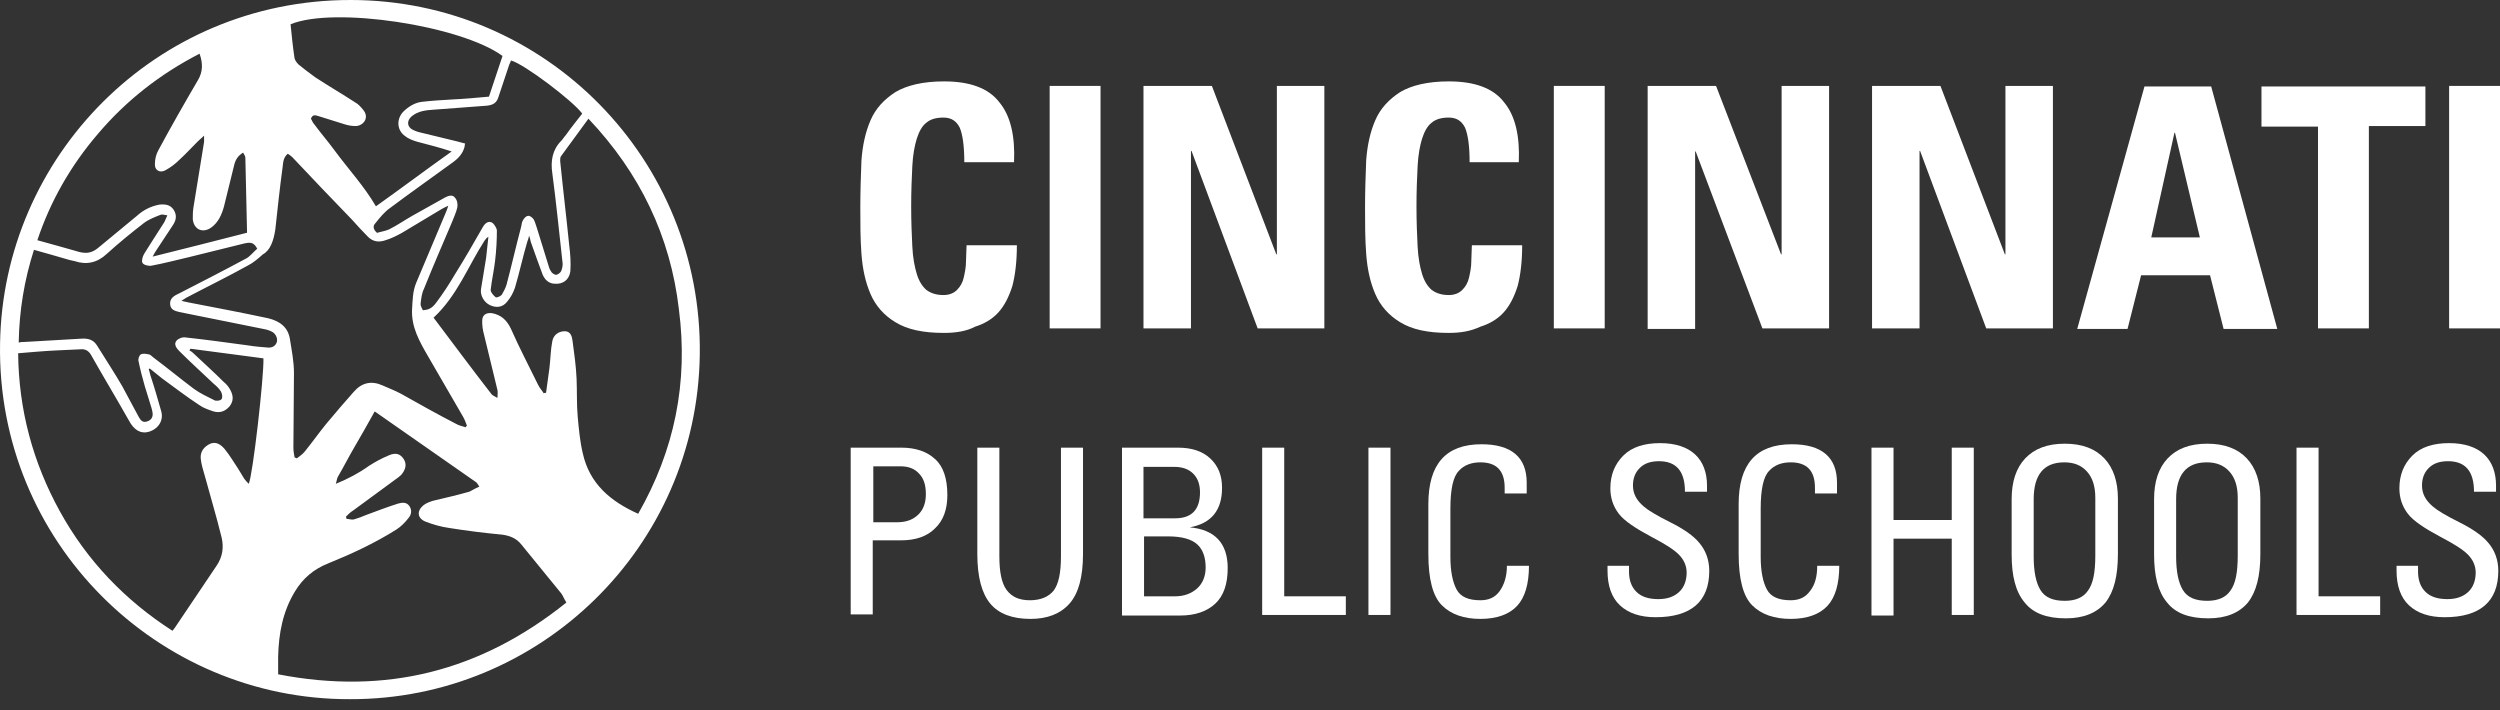
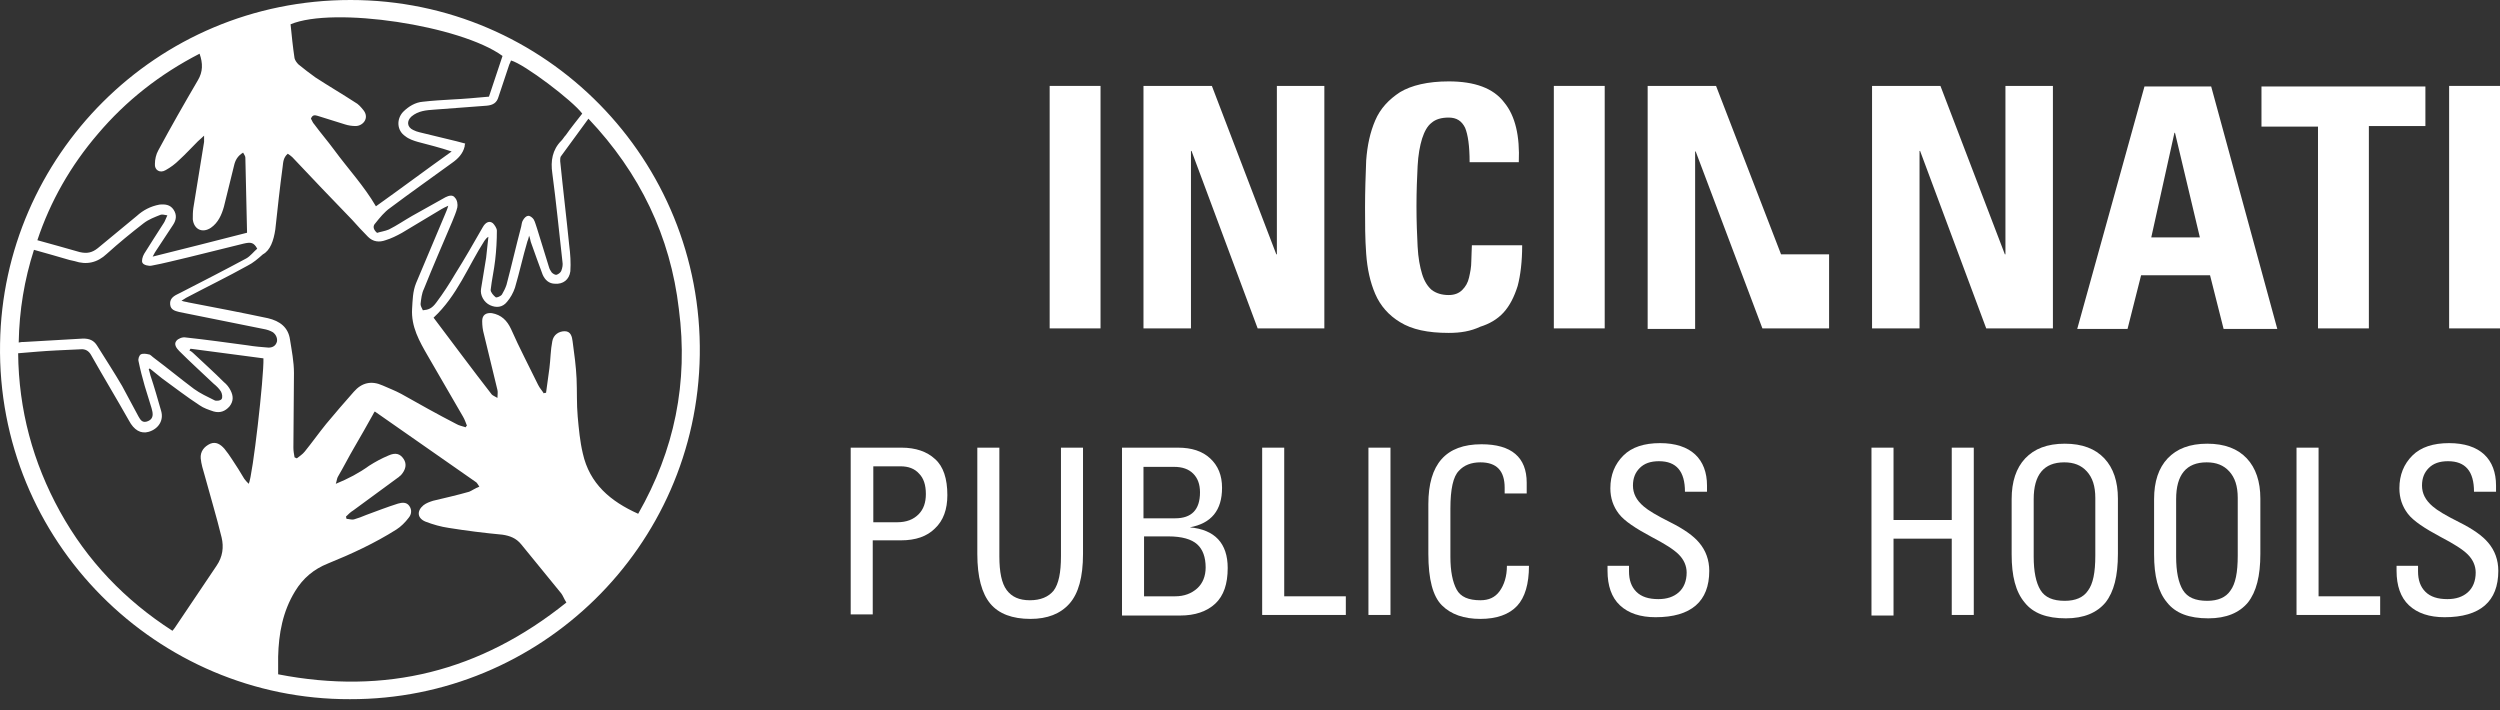
<svg xmlns="http://www.w3.org/2000/svg" width="176" height="50" viewBox="0 0 176 50" fill="none">
  <rect x="0" y="0" width="176" height="50" fill="#333333" stroke="none" />
  <path d="M24.674 0C10.906 0 0.203 11.062 0.004 24.193C-0.235 38.12 11.066 49.261 24.634 49.222C38.004 49.261 49.066 38.518 49.265 24.989C49.464 11.261 38.442 0 24.674 0ZM35.975 4.258C36.89 4.496 40.312 7.083 40.989 7.998C40.591 8.515 40.193 8.993 39.835 9.51C39.715 9.629 39.636 9.789 39.516 9.908C38.88 10.545 38.76 11.341 38.88 12.176C39.158 14.245 39.357 16.314 39.596 18.423C39.636 18.622 39.596 18.861 39.516 19.06C39.477 19.179 39.317 19.299 39.198 19.338C39.079 19.378 38.919 19.259 38.84 19.179C38.76 19.06 38.681 18.941 38.641 18.781C38.362 17.866 38.084 16.991 37.805 16.076C37.726 15.877 37.686 15.638 37.567 15.439C37.487 15.32 37.288 15.16 37.169 15.2C37.049 15.2 36.89 15.359 36.81 15.519C36.731 15.638 36.731 15.797 36.691 15.956C36.333 17.309 36.015 18.702 35.657 20.055C35.577 20.294 35.458 20.532 35.338 20.731C35.259 20.851 34.98 20.97 34.901 20.93C34.741 20.811 34.542 20.572 34.542 20.413C34.622 19.697 34.781 19.02 34.861 18.304C34.94 17.628 34.98 16.911 34.98 16.235C34.98 16.076 34.821 15.837 34.702 15.717C34.463 15.519 34.184 15.638 33.985 15.996C33.349 17.11 32.712 18.224 32.036 19.299C31.638 19.975 31.2 20.652 30.723 21.288C30.404 21.726 30.165 21.806 29.767 21.845C29.728 21.726 29.608 21.567 29.608 21.408C29.648 21.049 29.688 20.652 29.847 20.333C30.484 18.742 31.16 17.19 31.837 15.598C31.956 15.28 32.115 14.961 32.195 14.603C32.235 14.404 32.195 14.086 32.036 13.927C31.876 13.688 31.598 13.768 31.359 13.887C30.563 14.325 29.807 14.762 29.012 15.2C28.454 15.519 27.937 15.877 27.38 16.155C27.102 16.275 26.783 16.314 26.544 16.394C26.226 16.115 26.266 15.877 26.425 15.717C26.743 15.32 27.062 14.922 27.46 14.643C28.892 13.569 30.364 12.534 31.837 11.46C32.235 11.181 32.593 10.823 32.712 10.306C32.712 10.266 32.712 10.187 32.752 10.107C32.553 10.067 32.354 9.988 32.155 9.948C31.28 9.749 30.404 9.51 29.529 9.311C29.37 9.271 29.25 9.232 29.091 9.152C28.653 8.953 28.614 8.515 28.972 8.197C29.449 7.799 30.006 7.759 30.563 7.719C31.797 7.64 33.03 7.521 34.264 7.441C34.702 7.401 34.98 7.242 35.099 6.804C35.338 6.048 35.617 5.292 35.855 4.536C35.895 4.457 35.935 4.377 35.975 4.258ZM35.378 3.939C35.06 4.894 34.741 5.849 34.423 6.804C33.548 6.884 32.672 6.963 31.837 7.003C31.16 7.043 30.444 7.083 29.767 7.162C29.25 7.202 28.773 7.481 28.375 7.879C27.897 8.396 27.937 9.192 28.534 9.59C28.773 9.789 29.131 9.908 29.409 9.988C30.165 10.187 30.961 10.386 31.797 10.664C30.006 11.937 28.255 13.251 26.465 14.524C25.629 13.091 24.515 11.898 23.52 10.545C23.083 9.948 22.565 9.351 22.128 8.754C22.008 8.635 21.968 8.476 21.889 8.356C22.008 8.038 22.207 8.117 22.366 8.157C23.003 8.356 23.64 8.555 24.276 8.754C24.515 8.834 24.794 8.873 25.032 8.873C25.55 8.873 26.027 8.316 25.589 7.759C25.43 7.56 25.231 7.322 24.993 7.202C24.077 6.605 23.122 6.048 22.207 5.451C21.809 5.173 21.411 4.855 21.013 4.536C20.894 4.417 20.775 4.258 20.735 4.098C20.616 3.303 20.536 2.507 20.456 1.711C23.48 0.438 32.434 1.791 35.378 3.939ZM19.382 16.155C19.541 14.683 19.7 13.211 19.899 11.738C19.939 11.42 19.939 11.102 20.257 10.823C20.377 10.903 20.496 10.982 20.576 11.062C21.968 12.534 23.361 14.007 24.794 15.479C25.152 15.877 25.51 16.275 25.908 16.672C26.266 17.031 26.704 17.07 27.141 16.911C27.539 16.792 27.937 16.593 28.295 16.394C29.21 15.837 30.165 15.28 31.081 14.723C31.2 14.643 31.319 14.603 31.558 14.484C31.479 14.762 31.399 14.922 31.319 15.121C30.643 16.712 29.966 18.344 29.29 19.935C29.051 20.532 29.051 21.129 29.012 21.726C28.932 22.999 29.529 24.034 30.126 25.068C30.961 26.501 31.757 27.894 32.593 29.326C32.712 29.525 32.792 29.764 32.871 29.963C32.831 30.003 32.792 30.042 32.792 30.082C32.553 30.003 32.314 29.963 32.115 29.843C30.802 29.167 29.529 28.451 28.255 27.734C27.818 27.496 27.38 27.337 26.942 27.138C26.146 26.779 25.47 26.939 24.913 27.575C24.236 28.331 23.6 29.087 22.963 29.843C22.446 30.48 21.968 31.157 21.451 31.793C21.292 31.992 21.093 32.111 20.894 32.271C20.854 32.231 20.775 32.231 20.735 32.191C20.695 31.952 20.655 31.753 20.655 31.515C20.655 29.764 20.695 28.013 20.695 26.262C20.695 25.466 20.536 24.671 20.417 23.915C20.297 23.039 19.7 22.601 18.865 22.402C16.994 22.005 15.124 21.646 13.254 21.288C13.135 21.248 12.976 21.248 12.777 21.169C12.936 21.089 13.015 21.01 13.095 20.97C14.527 20.214 16 19.498 17.432 18.702C17.83 18.503 18.148 18.224 18.507 17.906C19.024 17.628 19.263 16.951 19.382 16.155ZM6.888 9.431C8.877 7.083 11.265 5.213 14.05 3.78C14.289 4.457 14.289 5.053 13.931 5.65C12.976 7.282 12.021 8.953 11.145 10.584C10.986 10.863 10.906 11.221 10.906 11.539C10.867 11.977 11.265 12.216 11.662 11.977C12.021 11.778 12.339 11.539 12.617 11.261C13.055 10.863 13.493 10.386 13.931 9.948C14.05 9.828 14.169 9.749 14.368 9.55C14.368 9.749 14.368 9.868 14.368 9.988C14.13 11.539 13.851 13.091 13.612 14.643C13.572 14.922 13.572 15.16 13.572 15.439C13.652 16.155 14.249 16.434 14.846 16.036C15.363 15.678 15.602 15.121 15.761 14.564C16 13.609 16.238 12.614 16.477 11.659C16.557 11.301 16.716 10.982 17.114 10.744C17.194 10.903 17.273 10.982 17.273 11.102C17.313 12.852 17.353 14.603 17.392 16.354C17.392 16.394 17.392 16.394 17.353 16.394C15.164 16.951 13.015 17.508 10.747 18.065C10.867 17.826 10.946 17.707 11.026 17.588C11.424 16.991 11.782 16.434 12.18 15.837C12.419 15.479 12.458 15.121 12.22 14.762C11.981 14.404 11.623 14.365 11.225 14.404C10.588 14.524 10.071 14.802 9.633 15.2C8.718 15.956 7.803 16.712 6.888 17.468C6.49 17.787 6.132 17.866 5.614 17.747C4.619 17.468 3.664 17.19 2.63 16.911C3.545 14.166 4.978 11.659 6.888 9.431ZM17.512 34.061C17.392 33.942 17.273 33.822 17.194 33.703C16.915 33.226 16.636 32.788 16.318 32.31C16.159 32.072 16 31.833 15.801 31.594C15.522 31.276 15.204 31.077 14.806 31.236C14.368 31.435 14.09 31.793 14.13 32.271C14.169 32.669 14.289 33.066 14.408 33.464C14.806 34.937 15.244 36.369 15.602 37.841C15.761 38.518 15.681 39.194 15.244 39.831C14.249 41.303 13.294 42.736 12.299 44.208C12.259 44.248 12.22 44.327 12.14 44.407C8.798 42.258 6.132 39.473 4.222 36.011C2.312 32.549 1.317 28.849 1.277 24.869C2.232 24.79 3.107 24.71 3.943 24.671C4.5 24.631 5.097 24.631 5.654 24.591C6.012 24.551 6.251 24.71 6.41 24.989C7.285 26.541 8.201 28.053 9.076 29.605C9.434 30.281 9.912 30.56 10.469 30.4C11.145 30.201 11.543 29.605 11.344 28.928C11.105 28.093 10.867 27.257 10.588 26.421C10.548 26.262 10.509 26.103 10.469 25.984C10.509 25.984 10.509 25.944 10.548 25.944C10.827 26.183 11.105 26.381 11.384 26.62C12.259 27.257 13.135 27.933 14.05 28.53C14.329 28.729 14.687 28.849 15.045 28.968C15.482 29.087 15.841 28.968 16.159 28.61C16.438 28.252 16.438 27.894 16.238 27.496C16.119 27.257 15.96 27.058 15.761 26.899C15.045 26.183 14.289 25.506 13.572 24.83C13.493 24.75 13.413 24.71 13.334 24.671C13.373 24.631 13.373 24.591 13.413 24.551C15.124 24.79 16.835 24.989 18.546 25.228C18.586 26.541 17.79 33.504 17.512 34.061ZM19.501 24.034C19.422 24.352 19.183 24.472 18.904 24.472C18.387 24.432 17.91 24.392 17.432 24.312C15.96 24.113 14.527 23.915 13.055 23.755C12.856 23.715 12.538 23.835 12.419 23.994C12.22 24.233 12.419 24.511 12.617 24.71C13.413 25.506 14.249 26.262 15.045 27.018C15.244 27.177 15.443 27.376 15.562 27.575C15.642 27.734 15.681 27.973 15.602 28.093C15.522 28.212 15.204 28.252 15.085 28.172C14.607 27.933 14.09 27.695 13.652 27.376C12.697 26.66 11.782 25.904 10.827 25.188C10.707 25.108 10.588 24.949 10.469 24.949C10.31 24.909 10.071 24.869 9.912 24.949C9.792 25.029 9.713 25.267 9.753 25.427C9.872 26.023 10.031 26.62 10.19 27.177C10.349 27.695 10.509 28.212 10.668 28.729C10.707 28.888 10.747 29.008 10.747 29.167C10.747 29.445 10.588 29.605 10.31 29.684C9.991 29.764 9.872 29.525 9.753 29.326C9.355 28.61 8.997 27.894 8.599 27.177C8.042 26.222 7.445 25.307 6.848 24.352C6.609 23.954 6.291 23.835 5.853 23.835C4.46 23.915 3.107 23.994 1.715 24.074C1.595 24.074 1.476 24.074 1.317 24.113C1.357 21.845 1.715 19.697 2.391 17.588C3.267 17.826 4.062 18.065 4.898 18.304C5.017 18.344 5.137 18.344 5.256 18.384C6.092 18.662 6.848 18.503 7.524 17.866C8.36 17.11 9.235 16.394 10.111 15.717C10.469 15.439 10.906 15.28 11.304 15.121C11.424 15.081 11.543 15.121 11.782 15.16C11.662 15.399 11.623 15.558 11.543 15.678C11.066 16.434 10.588 17.15 10.15 17.866C10.031 18.065 9.951 18.384 10.031 18.503C10.111 18.662 10.469 18.742 10.668 18.702C11.543 18.543 12.419 18.304 13.294 18.105C14.567 17.787 15.88 17.468 17.154 17.15C17.671 17.031 17.87 17.07 18.109 17.508C17.87 17.707 17.631 18.025 17.353 18.185C15.801 19.02 14.249 19.816 12.697 20.612C12.617 20.652 12.538 20.691 12.458 20.731C12.14 20.89 11.941 21.089 11.981 21.447C12.021 21.806 12.299 21.885 12.617 21.965C14.607 22.363 16.557 22.761 18.546 23.159C18.785 23.198 19.024 23.278 19.223 23.397C19.382 23.517 19.541 23.755 19.501 24.034ZM19.581 47.471C19.581 47.033 19.581 46.635 19.581 46.237C19.621 44.606 19.899 43.054 20.775 41.622C21.332 40.706 22.088 40.07 23.083 39.672C24.754 38.995 26.385 38.239 27.897 37.284C28.216 37.085 28.534 36.767 28.773 36.449C28.972 36.21 29.012 35.892 28.812 35.613C28.614 35.334 28.295 35.374 28.017 35.454C27.261 35.693 26.544 35.971 25.788 36.25C25.51 36.369 25.192 36.489 24.913 36.568C24.754 36.608 24.555 36.528 24.396 36.528C24.396 36.489 24.356 36.409 24.356 36.369C24.515 36.21 24.674 36.051 24.873 35.931C25.908 35.175 26.982 34.38 28.017 33.623C28.096 33.584 28.136 33.504 28.216 33.464C28.574 33.066 28.653 32.669 28.415 32.31C28.176 31.952 27.858 31.833 27.34 32.072C26.863 32.271 26.425 32.509 25.987 32.788C25.271 33.305 24.515 33.703 23.64 34.061C23.719 33.822 23.719 33.663 23.799 33.544C24.197 32.867 24.555 32.151 24.953 31.475C25.39 30.719 25.828 29.963 26.266 29.167C26.306 29.087 26.346 29.008 26.385 28.968C28.773 30.639 31.12 32.271 33.508 33.942C33.587 33.982 33.627 34.101 33.747 34.26C33.428 34.38 33.229 34.539 33.03 34.618C32.195 34.857 31.319 35.056 30.484 35.255C30.245 35.334 30.006 35.414 29.807 35.573C29.33 35.971 29.37 36.489 29.966 36.727C30.484 36.926 31.041 37.085 31.598 37.165C32.831 37.364 34.105 37.523 35.378 37.642C35.895 37.722 36.333 37.881 36.691 38.319C37.646 39.473 38.561 40.627 39.516 41.781C39.636 41.94 39.715 42.179 39.874 42.417C33.826 47.272 27.141 48.943 19.581 47.471ZM44.928 36.17C42.978 35.295 41.506 34.061 41.028 31.913C40.829 31.077 40.75 30.201 40.67 29.326C40.591 28.451 40.63 27.535 40.591 26.66C40.551 25.785 40.431 24.909 40.312 24.034C40.272 23.715 40.193 23.318 39.755 23.318C39.357 23.318 38.959 23.556 38.88 24.034C38.76 24.631 38.76 25.267 38.681 25.904C38.601 26.501 38.522 27.058 38.442 27.655C38.402 27.655 38.323 27.655 38.283 27.695C38.163 27.496 38.004 27.337 37.885 27.098C37.248 25.785 36.572 24.511 35.975 23.159C35.696 22.562 35.298 22.164 34.622 22.044C34.224 22.005 33.946 22.164 33.946 22.601C33.946 22.92 33.985 23.238 34.065 23.517C34.383 24.83 34.702 26.143 35.02 27.456C35.06 27.615 35.02 27.774 35.02 28.013C34.821 27.894 34.702 27.854 34.622 27.774C33.229 25.984 31.876 24.153 30.523 22.363C32.195 20.811 32.951 18.742 34.105 16.951C34.184 16.872 34.224 16.752 34.383 16.672C34.343 17.15 34.264 17.667 34.224 18.145C34.105 18.861 33.985 19.577 33.866 20.333C33.786 20.771 34.065 21.288 34.503 21.487C34.94 21.686 35.378 21.646 35.696 21.248C35.935 20.97 36.134 20.612 36.254 20.254C36.572 19.179 36.81 18.065 37.129 16.991C37.169 16.911 37.208 16.792 37.248 16.593C37.328 16.792 37.328 16.911 37.368 17.031C37.646 17.826 37.925 18.582 38.203 19.338C38.362 19.697 38.641 19.975 39.079 19.975C39.636 20.015 40.073 19.697 40.153 19.1C40.193 18.503 40.153 17.866 40.073 17.269C39.874 15.28 39.636 13.33 39.437 11.341C39.437 11.221 39.437 11.102 39.477 11.022C40.113 10.147 40.75 9.271 41.426 8.356C45.047 12.176 47.196 16.633 47.793 21.766C48.469 26.939 47.475 31.714 44.928 36.17Z" fill="white" />
  <path d="M59.929 31.515H63.471C64.465 31.515 65.261 31.793 65.818 32.31C66.415 32.828 66.694 33.703 66.694 34.857C66.694 35.852 66.415 36.648 65.818 37.205C65.261 37.762 64.465 38.04 63.431 38.04H61.441V43.253H59.889V31.515H59.929ZM61.481 32.828V36.767H63.152C63.829 36.767 64.306 36.568 64.664 36.21C65.022 35.852 65.181 35.374 65.181 34.778C65.181 34.141 65.022 33.663 64.704 33.345C64.386 32.987 63.948 32.828 63.391 32.828H61.481Z" fill="white" />
  <path d="M68.803 31.515H70.355V39.155C70.355 40.269 70.514 41.065 70.872 41.542C71.23 42.02 71.747 42.258 72.503 42.258C73.259 42.258 73.816 42.02 74.174 41.582C74.533 41.104 74.692 40.309 74.692 39.155V31.515H76.244V38.995C76.244 40.627 75.925 41.781 75.289 42.497C74.652 43.213 73.737 43.571 72.543 43.571C71.27 43.571 70.315 43.213 69.718 42.497C69.121 41.781 68.803 40.627 68.803 38.995V31.515Z" fill="white" />
  <path d="M78.989 43.293V31.515H82.928C83.883 31.515 84.639 31.753 85.197 32.271C85.754 32.788 86.032 33.464 86.032 34.34C86.032 35.931 85.276 36.847 83.764 37.125C85.515 37.284 86.43 38.239 86.43 39.99C86.43 41.104 86.151 41.94 85.555 42.497C84.958 43.054 84.122 43.333 83.088 43.333H78.989V43.293ZM80.541 36.489H82.73C83.883 36.489 84.48 35.892 84.48 34.658C84.48 34.101 84.321 33.663 84.003 33.345C83.684 33.027 83.247 32.867 82.65 32.867H80.501V36.489H80.541ZM80.541 41.98H82.73C83.366 41.98 83.883 41.781 84.281 41.423C84.679 41.065 84.878 40.547 84.878 39.95C84.878 39.234 84.679 38.677 84.281 38.319C83.883 37.961 83.207 37.762 82.252 37.762H80.541V41.98Z" fill="white" />
  <path d="M88.857 31.515H90.409V41.98H94.746V43.293H88.857V31.515Z" fill="white" />
  <path d="M96.338 31.515H97.89V43.293H96.338V31.515Z" fill="white" />
  <path d="M106.087 39.831H107.639C107.639 41.104 107.36 42.059 106.803 42.656C106.246 43.253 105.371 43.571 104.217 43.571C103.063 43.571 102.148 43.253 101.511 42.616C100.874 41.98 100.556 40.786 100.556 38.995V35.494C100.556 32.669 101.789 31.276 104.296 31.276C106.405 31.276 107.48 32.191 107.48 33.982V34.738H105.928V34.34C105.928 33.146 105.371 32.549 104.217 32.549C103.58 32.549 103.063 32.748 102.705 33.146C102.307 33.544 102.108 34.419 102.108 35.812V39.194C102.108 40.229 102.267 40.985 102.546 41.502C102.824 42.02 103.381 42.258 104.217 42.258C104.814 42.258 105.251 42.059 105.57 41.622C105.888 41.184 106.087 40.587 106.087 39.831Z" fill="white" />
  <path d="M113.13 39.831H114.682V40.228C114.682 40.825 114.841 41.303 115.199 41.661C115.557 42.019 116.074 42.178 116.751 42.178C117.348 42.178 117.825 42.019 118.183 41.701C118.542 41.382 118.74 40.905 118.74 40.308C118.74 39.831 118.542 39.393 118.183 39.035C117.825 38.676 117.189 38.279 116.273 37.801C115.159 37.204 114.363 36.687 113.966 36.17C113.568 35.652 113.369 35.056 113.369 34.379C113.369 33.424 113.687 32.668 114.284 32.071C114.881 31.474 115.756 31.196 116.87 31.196C117.945 31.196 118.78 31.474 119.337 31.992C119.894 32.509 120.173 33.265 120.173 34.18V34.618H118.621C118.621 33.185 118.024 32.469 116.791 32.469C116.194 32.469 115.756 32.628 115.438 32.947C115.119 33.265 114.96 33.663 114.96 34.18C114.96 34.737 115.199 35.215 115.716 35.652C116.035 35.931 116.632 36.289 117.587 36.767C118.542 37.244 119.218 37.722 119.616 38.199C120.093 38.756 120.332 39.433 120.332 40.189C120.332 42.337 119.059 43.452 116.552 43.452C115.478 43.452 114.642 43.173 114.045 42.616C113.448 42.059 113.17 41.223 113.17 40.189V39.831H113.13Z" fill="white" />
-   <path d="M127.932 39.831H129.484C129.484 41.104 129.206 42.059 128.649 42.656C128.091 43.253 127.216 43.571 126.062 43.571C124.908 43.571 123.993 43.253 123.356 42.616C122.72 41.98 122.401 40.786 122.401 38.995V35.494C122.401 32.669 123.635 31.276 126.142 31.276C128.251 31.276 129.325 32.191 129.325 33.982V34.738H127.773V34.34C127.773 33.146 127.216 32.549 126.062 32.549C125.425 32.549 124.908 32.748 124.55 33.146C124.152 33.544 123.953 34.419 123.953 35.812V39.194C123.953 40.229 124.112 40.985 124.391 41.502C124.669 42.02 125.227 42.258 126.062 42.258C126.659 42.258 127.097 42.059 127.415 41.622C127.773 41.184 127.932 40.587 127.932 39.831Z" fill="white" />
  <path d="M131.752 31.515H133.304V36.608H137.403V31.515H138.954V43.293H137.403V37.921H133.304V43.333H131.752V31.515Z" fill="white" />
  <path d="M141.62 39.035V35.135C141.62 33.902 141.939 32.947 142.575 32.27C143.212 31.594 144.127 31.236 145.361 31.236C146.594 31.236 147.51 31.594 148.146 32.27C148.783 32.947 149.101 33.902 149.101 35.096V38.995C149.101 40.547 148.823 41.661 148.226 42.417C147.629 43.133 146.714 43.531 145.44 43.531C144.088 43.531 143.133 43.173 142.536 42.417C141.899 41.661 141.62 40.547 141.62 39.035ZM143.172 35.135V39.194C143.172 40.229 143.331 41.025 143.65 41.542C143.968 42.059 144.525 42.298 145.361 42.298C146.117 42.298 146.674 42.059 146.992 41.581C147.35 41.104 147.51 40.308 147.51 39.114V35.056C147.51 34.22 147.311 33.623 146.913 33.186C146.515 32.748 145.998 32.549 145.321 32.549C143.889 32.549 143.172 33.424 143.172 35.135Z" fill="white" />
  <path d="M151.648 39.035V35.135C151.648 33.902 151.966 32.947 152.603 32.27C153.239 31.594 154.155 31.236 155.388 31.236C156.622 31.236 157.537 31.594 158.174 32.27C158.81 32.947 159.129 33.902 159.129 35.096V38.995C159.129 40.547 158.85 41.661 158.253 42.417C157.656 43.133 156.741 43.531 155.468 43.531C154.115 43.531 153.16 43.173 152.563 42.417C151.926 41.661 151.648 40.547 151.648 39.035ZM153.2 35.135V39.194C153.2 40.229 153.359 41.025 153.677 41.542C153.996 42.059 154.553 42.298 155.388 42.298C156.144 42.298 156.701 42.059 157.02 41.581C157.378 41.104 157.537 40.308 157.537 39.114V35.056C157.537 34.22 157.338 33.623 156.94 33.186C156.542 32.748 156.025 32.549 155.348 32.549C153.916 32.549 153.2 33.424 153.2 35.135Z" fill="white" />
  <path d="M161.675 31.515H163.227V41.98H167.564V43.293H161.675V31.515Z" fill="white" />
  <path d="M168.678 39.831H170.23V40.228C170.23 40.825 170.389 41.303 170.748 41.661C171.106 42.019 171.623 42.178 172.299 42.178C172.896 42.178 173.374 42.019 173.732 41.701C174.09 41.382 174.289 40.905 174.289 40.308C174.289 39.831 174.09 39.393 173.732 39.035C173.374 38.676 172.737 38.279 171.822 37.801C170.708 37.204 169.912 36.687 169.514 36.17C169.116 35.652 168.917 35.056 168.917 34.379C168.917 33.424 169.235 32.668 169.832 32.071C170.429 31.474 171.305 31.196 172.419 31.196C173.493 31.196 174.329 31.474 174.886 31.992C175.443 32.509 175.721 33.265 175.721 34.18V34.618H174.17C174.17 33.185 173.573 32.469 172.339 32.469C171.742 32.469 171.305 32.628 170.986 32.947C170.668 33.265 170.509 33.663 170.509 34.18C170.509 34.737 170.748 35.215 171.265 35.652C171.583 35.931 172.18 36.289 173.135 36.767C174.09 37.244 174.766 37.722 175.164 38.199C175.642 38.756 175.881 39.433 175.881 40.189C175.881 42.337 174.607 43.452 172.1 43.452C171.026 43.452 170.19 43.173 169.594 42.616C168.997 42.059 168.718 41.223 168.718 40.189V39.831H168.678Z" fill="white" />
-   <path d="M66.455 23.437C64.983 23.437 63.868 23.198 63.033 22.681C62.237 22.203 61.64 21.527 61.282 20.692C60.924 19.856 60.725 18.941 60.645 17.866C60.566 16.792 60.566 15.718 60.566 14.603C60.566 13.45 60.606 12.375 60.645 11.301C60.725 10.226 60.924 9.311 61.282 8.476C61.64 7.64 62.237 7.003 63.033 6.486C63.829 6.009 64.983 5.73 66.455 5.73C68.285 5.73 69.598 6.207 70.355 7.202C71.15 8.157 71.469 9.59 71.389 11.42H67.887C67.887 10.266 67.768 9.47 67.569 8.993C67.33 8.515 66.972 8.277 66.415 8.277C65.898 8.277 65.5 8.396 65.221 8.635C64.903 8.873 64.704 9.271 64.545 9.749C64.386 10.266 64.266 10.903 64.227 11.699C64.187 12.495 64.147 13.45 64.147 14.524C64.147 15.598 64.187 16.553 64.227 17.349C64.266 18.145 64.386 18.782 64.545 19.299C64.704 19.816 64.943 20.174 65.221 20.413C65.54 20.652 65.938 20.771 66.415 20.771C66.813 20.771 67.131 20.652 67.37 20.413C67.609 20.174 67.768 19.896 67.848 19.538C67.927 19.179 68.007 18.821 68.007 18.384C68.007 17.986 68.047 17.588 68.047 17.269H71.588C71.588 18.423 71.469 19.378 71.27 20.134C71.031 20.89 70.713 21.527 70.275 22.005C69.837 22.482 69.28 22.8 68.644 22.999C68.047 23.318 67.291 23.437 66.455 23.437Z" fill="white" />
  <path d="M73.896 23.159V6.048H77.477V23.119H73.896V23.159Z" fill="white" />
  <path d="M80.501 23.159V6.048H85.316L89.852 17.906H89.892V6.048H93.234V23.119H88.539L83.883 10.624H83.844V23.119H80.501V23.159Z" fill="white" />
  <path d="M101.988 23.437C100.516 23.437 99.402 23.198 98.566 22.681C97.771 22.203 97.174 21.527 96.816 20.692C96.457 19.856 96.258 18.941 96.179 17.866C96.099 16.792 96.099 15.718 96.099 14.603C96.099 13.45 96.139 12.375 96.179 11.301C96.258 10.226 96.457 9.311 96.816 8.476C97.174 7.64 97.771 7.003 98.566 6.486C99.362 6.009 100.516 5.73 101.988 5.73C103.819 5.73 105.132 6.207 105.888 7.202C106.684 8.157 107.002 9.59 106.923 11.42H103.461C103.461 10.266 103.341 9.47 103.142 8.993C102.904 8.515 102.546 8.277 101.988 8.277C101.471 8.277 101.073 8.396 100.795 8.635C100.476 8.873 100.277 9.271 100.118 9.749C99.959 10.266 99.84 10.903 99.8 11.699C99.76 12.495 99.72 13.45 99.72 14.524C99.72 15.598 99.76 16.553 99.8 17.349C99.84 18.145 99.959 18.782 100.118 19.299C100.277 19.816 100.516 20.174 100.795 20.413C101.113 20.652 101.511 20.771 101.988 20.771C102.386 20.771 102.705 20.652 102.943 20.413C103.182 20.174 103.341 19.896 103.421 19.538C103.501 19.179 103.58 18.821 103.58 18.384C103.58 17.986 103.62 17.588 103.62 17.269H107.161C107.161 18.423 107.042 19.378 106.843 20.134C106.604 20.89 106.286 21.527 105.848 22.005C105.41 22.482 104.853 22.8 104.217 22.999C103.54 23.318 102.824 23.437 101.988 23.437Z" fill="white" />
  <path d="M109.39 23.159V6.048H112.971V23.119H109.39V23.159Z" fill="white" />
-   <path d="M115.995 23.159V6.048H120.81L125.386 17.906H125.426V6.048H128.768V23.119H124.073L119.377 10.664H119.337V23.159H115.995Z" fill="white" />
+   <path d="M115.995 23.159V6.048H120.81L125.386 17.906H125.426H128.768V23.119H124.073L119.377 10.664H119.337V23.159H115.995Z" fill="white" />
  <path d="M131.792 23.159V6.048H136.607L141.143 17.906H141.183V6.048H144.525V23.119H139.83L135.174 10.624H135.135V23.119H131.792V23.159Z" fill="white" />
  <path d="M146.236 23.159L150.971 6.088H155.667L160.322 23.159H156.542L155.587 19.379H150.733L149.778 23.159H146.236ZM153.12 9.351H153.08L151.449 16.713H154.871L153.12 9.351Z" fill="white" />
  <path d="M170.748 6.048V8.874H166.768V23.119H163.187V8.913H159.208V6.088H170.748V6.048Z" fill="white" />
  <path d="M172.419 23.159V6.048H176V23.119H172.419V23.159Z" fill="white" />
</svg>